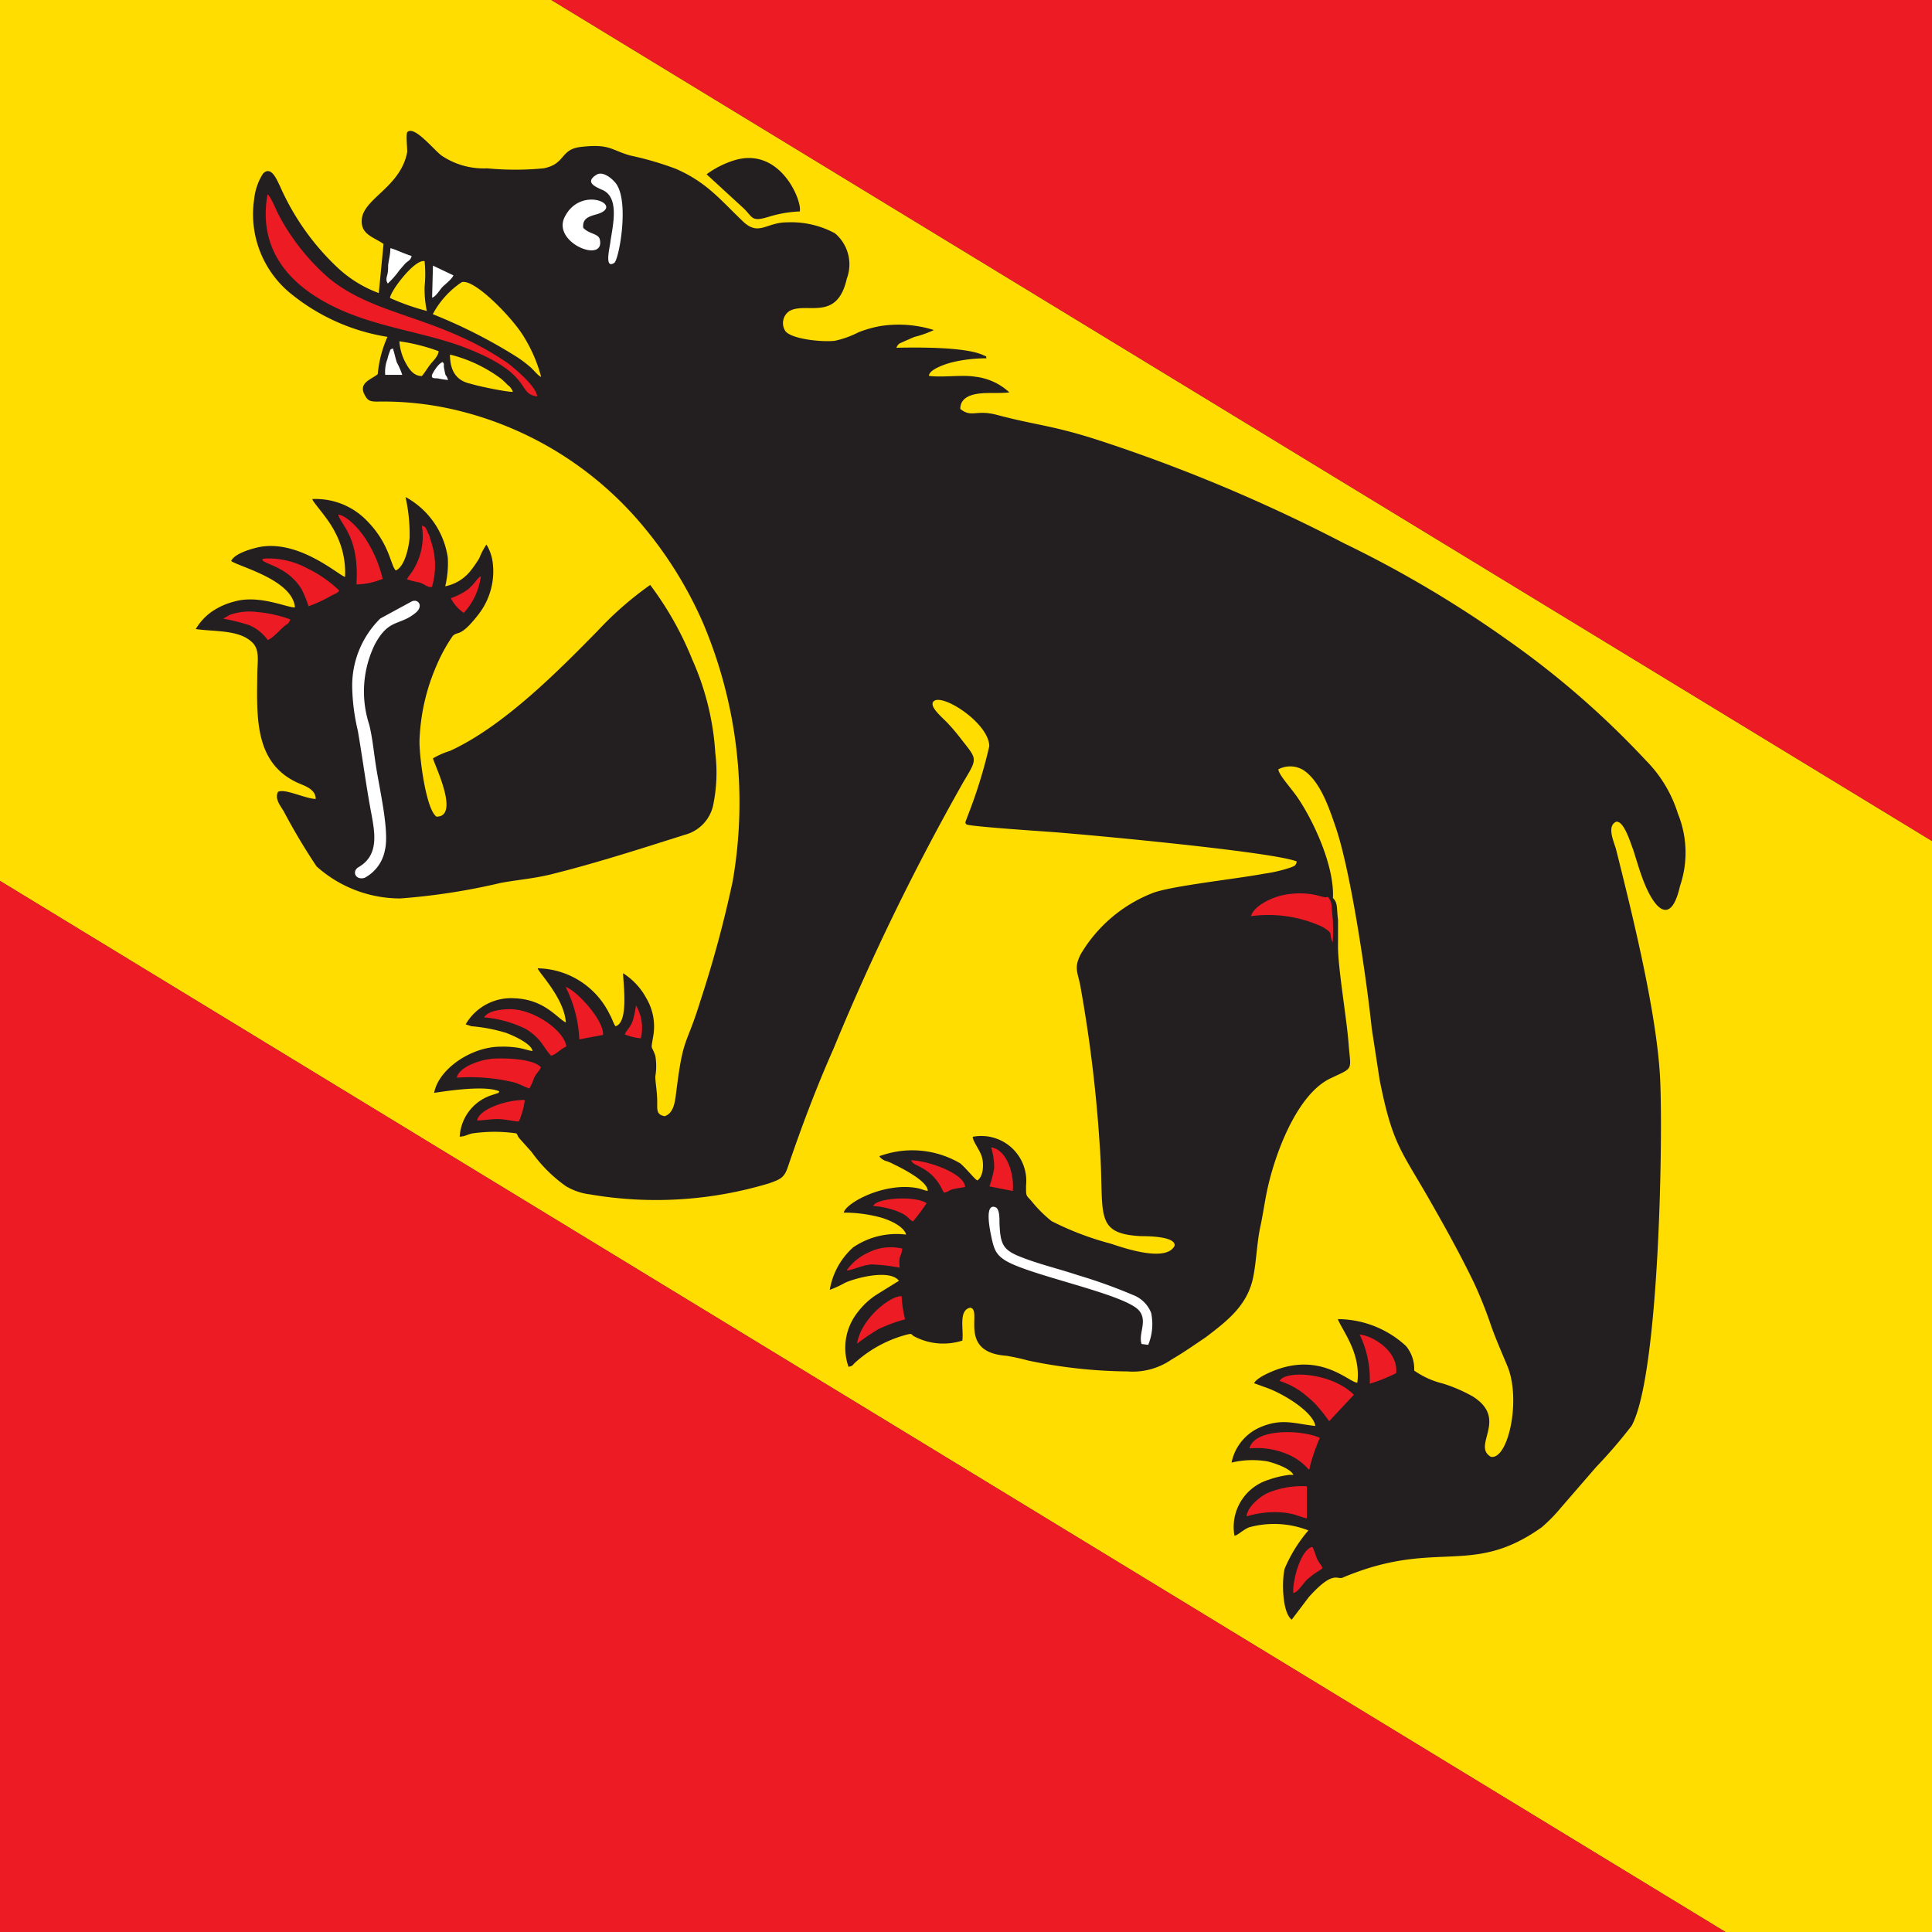
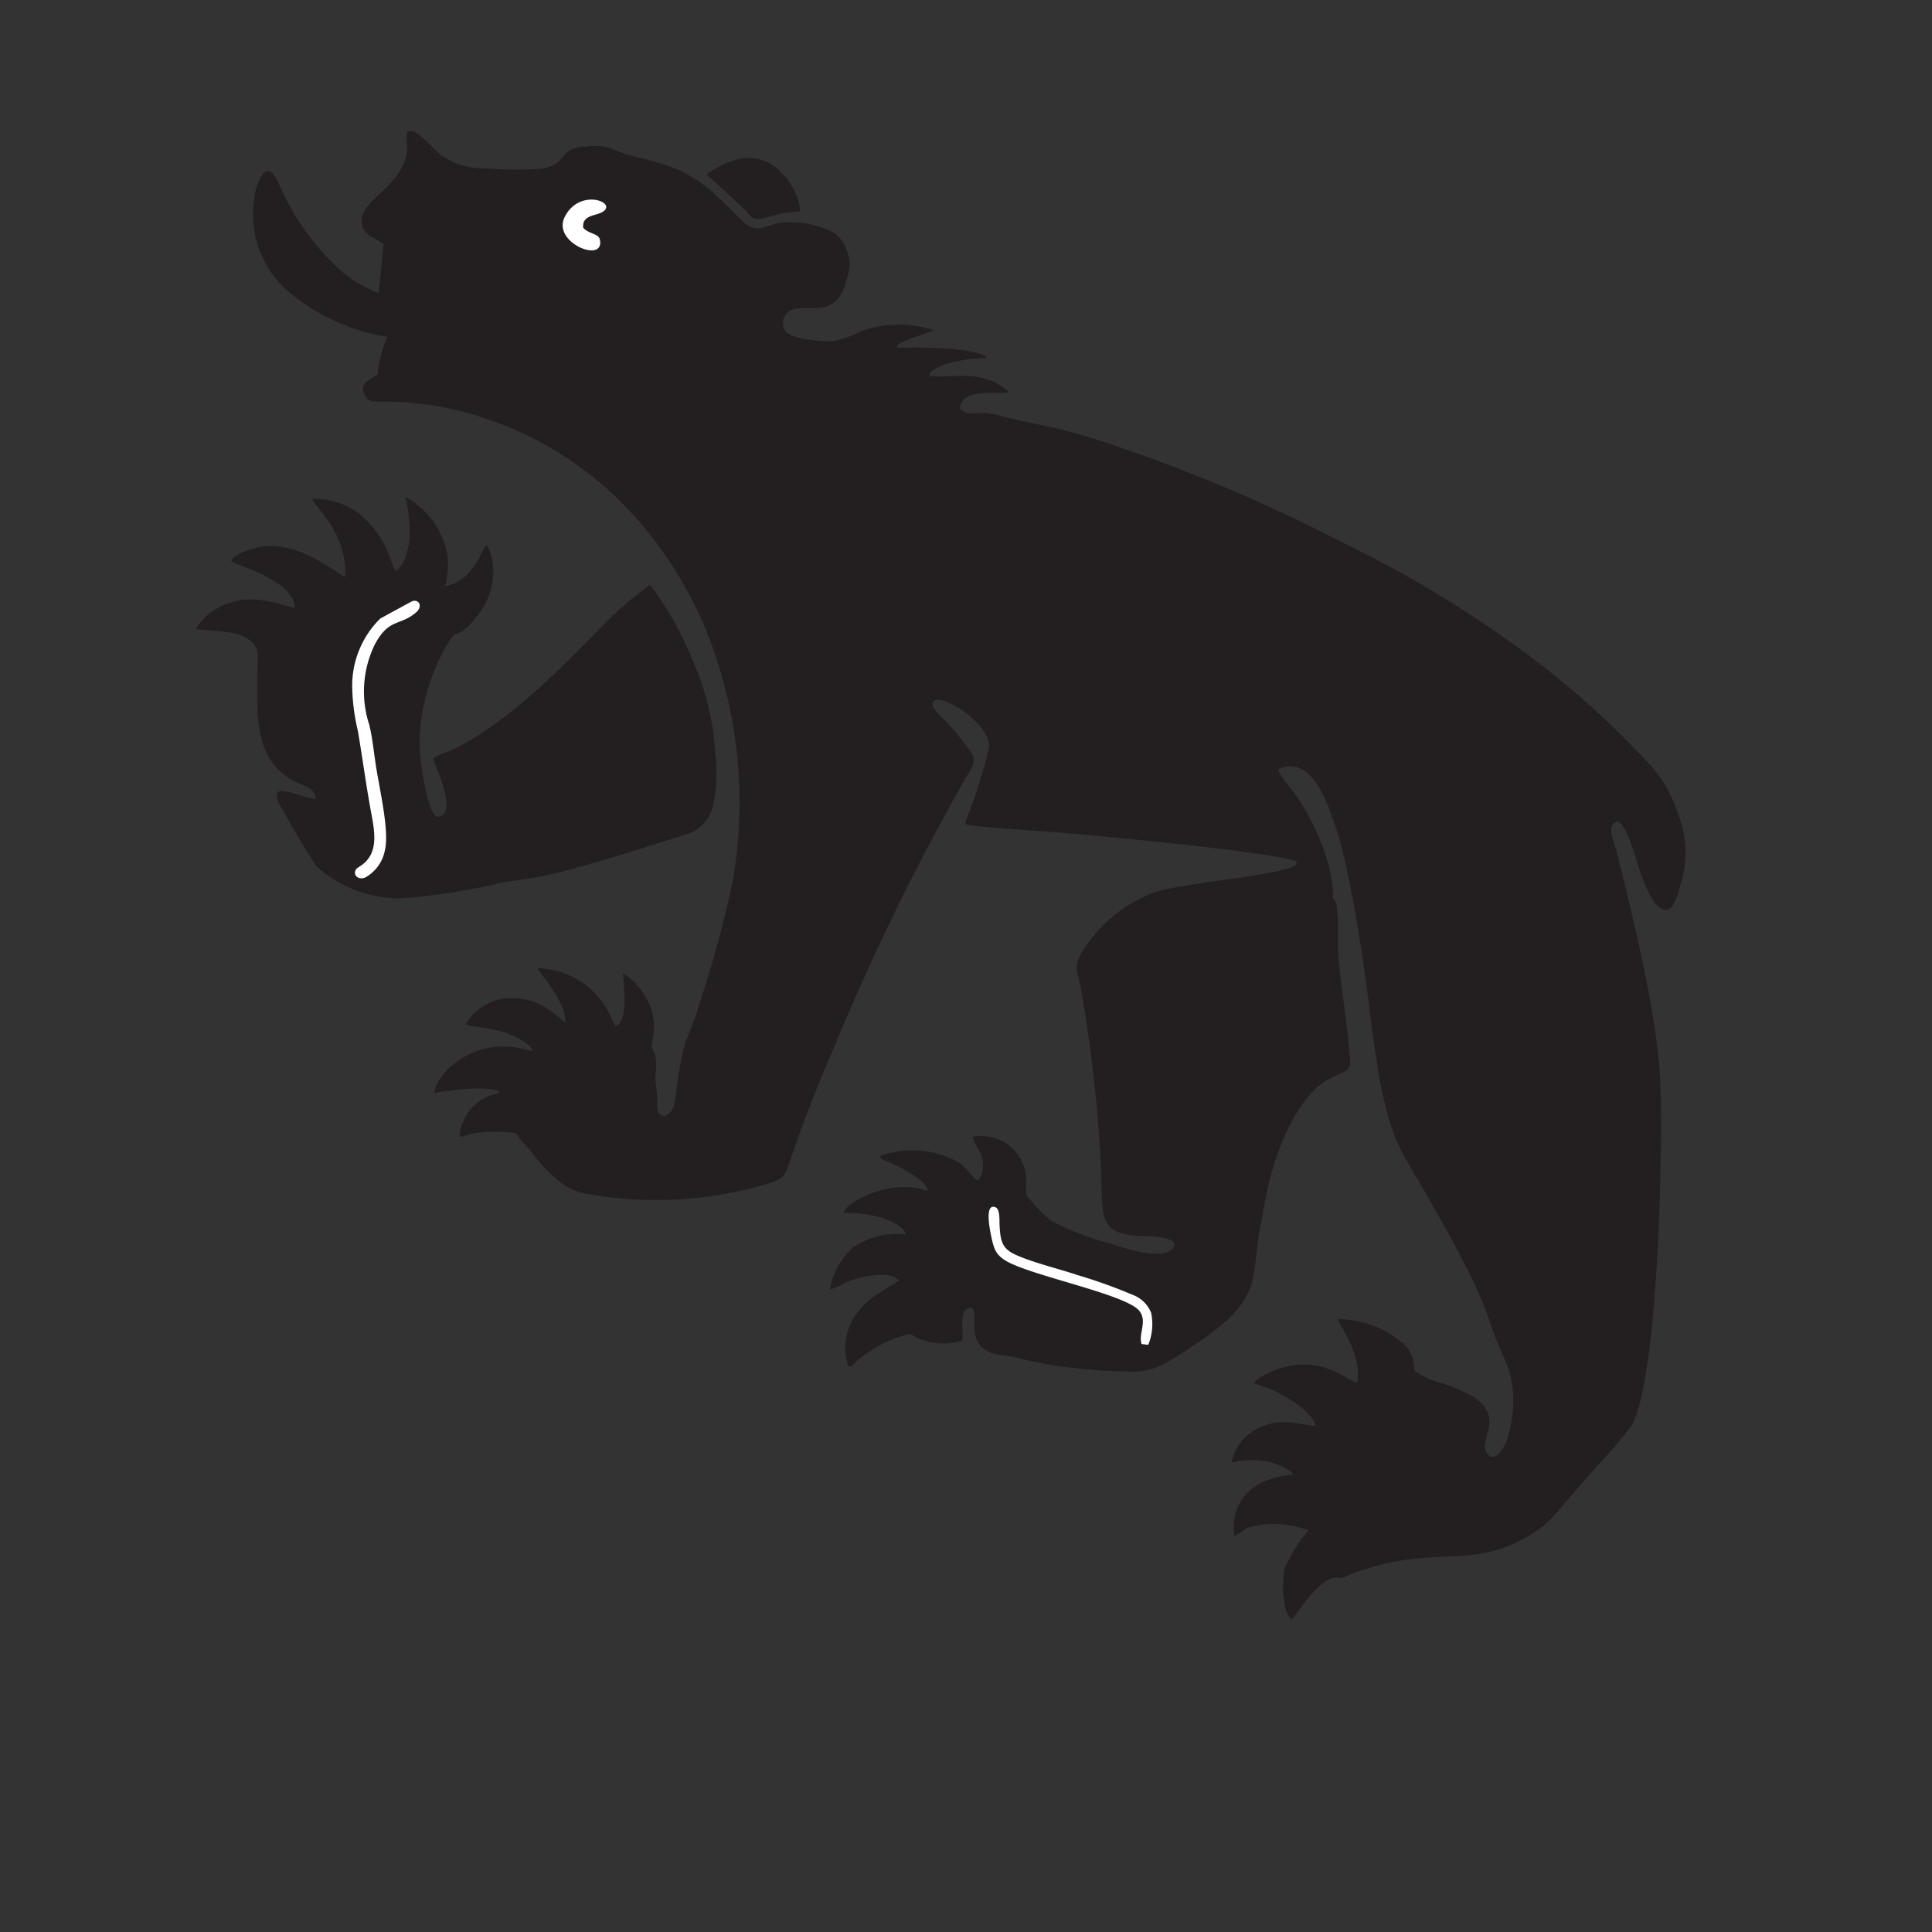
<svg xmlns="http://www.w3.org/2000/svg" viewBox="0 0 113.39 113.39">
  <rect x="0" y="0" width="113.39" height="113.39" fill="#333333" stroke="none" />
-   <path d="m113.39 49.36-81.03-49.36h-32.36v51.7l101.27 61.69h12.12z" fill="#fd0" />
-   <path d="m0 51.7v61.69h101.27m12.12-64.03v-49.36h-81.03" fill="#ed1c24" />
  <path d="m21.56 30.59c1.32 1.35 1.36 2.6 1.67 2.89.51-.22.75-1.28.81-1.9a10 10 0 0 0 -.24-2.41 4.84 4.84 0 0 1 2.48 3.55 5.73 5.73 0 0 1 -.15 1.69 2.54 2.54 0 0 0 1.48-.9 7 7 0 0 0 .52-.75 4 4 0 0 1 .42-.8 2.69 2.69 0 0 1 .36 1 4.12 4.12 0 0 1 -.86 3.14c-1.07 1.37-1.18.9-1.49 1.24a9.74 9.74 0 0 0 -.94 1.72 12 12 0 0 0 -1 4.46c0 1 .39 4 1 4.41 1.38 0-.1-3-.21-3.42a4.62 4.62 0 0 1 1-.44c3.12-1.43 6.32-4.65 8.69-7.07a19.77 19.77 0 0 1 3.06-2.67 19.18 19.18 0 0 1 2.47 4.38 15.77 15.77 0 0 1 1.35 5.47 9.43 9.43 0 0 1 -.14 3.15 2.3 2.3 0 0 1 -1.67 1.67c-2.59.82-5.25 1.68-7.89 2.33-1 .24-1.87.3-2.9.49a37.77 37.77 0 0 1 -5.89.91 7.35 7.35 0 0 1 -4.91-1.88 36.57 36.57 0 0 1 -1.91-3.2c-.19-.34-.56-.74-.36-1.17.38-.23 1.61.4 2.22.41 0-.63-.78-.8-1.17-1-2.41-1.18-2.29-3.79-2.26-6.28 0-.74.16-1.41-.25-1.86-.76-.8-2.15-.66-3.36-.83a3.27 3.27 0 0 1 .91-1 4.11 4.11 0 0 1 1.37-.62c1.45-.41 3.08.37 3.54.35-.12-1.54-3-2.32-3.61-2.65a.32.32 0 0 1 -.13-.08c.19-.4 1-.66 1.54-.79 2.37-.54 4.76 1.63 5.14 1.73a5 5 0 0 0 -.61-2.67c-.4-.8-1.29-1.72-1.31-1.9a4.18 4.18 0 0 1 3.23 1.3zm22.12-18.33c.52.53.44.77 1.45.46a7.14 7.14 0 0 1 1.81-.31c.15-.61-1.14-3.83-3.85-3a5.47 5.47 0 0 0 -1.62.82z" fill="#231f20" />
  <path d="m76.1 46.73c-.35-.5-1.08-1.3-1.07-1.58a1.49 1.49 0 0 1 1.47.05c1 .66 1.52 2.27 1.88 3.31.91 2.64 1.82 8.93 2.13 11.86l.46 3c.78 3.92 1.27 4.11 3.1 7.35.82 1.44 1.63 2.9 2.43 4.55a25.14 25.14 0 0 1 1 2.5c.29.83.67 1.68 1 2.48.77 2 0 5.44-1 5.25-1.14-.66 1.06-2.2-1.06-3.54a9 9 0 0 0 -1.76-.76 5 5 0 0 1 -1.68-.76 2.11 2.11 0 0 0 -.48-1.44 5.93 5.93 0 0 0 -4-1.58c.23.63 1.38 2 1.14 3.73-.46 0-2.07-1.77-4.8-.74-.34.13-1.09.45-1.26.77l.6.22c1 .32 2.86 1.43 3 2.29-1.18-.12-1.93-.47-3.2.06a2.88 2.88 0 0 0 -1.72 2.09 5.29 5.29 0 0 1 2.11-.07c.38.09 1.35.41 1.52.79h-.23a5.65 5.65 0 0 0 -1.23.29 2.9 2.9 0 0 0 -2 3.28c.17 0 .52-.36.86-.49a5.54 5.54 0 0 1 3.48.18 8.59 8.59 0 0 0 -1.39 2.24c-.17.62-.17 2.55.41 3l1-1.32c1.46-1.63 1.66-1 2-1.15s.57-.23.81-.32c4.9-1.78 6.92.17 10.86-2.63a9.29 9.29 0 0 0 1.12-1.14l2.07-2.39a29.83 29.83 0 0 0 2.09-2.43c1.65-3 1.86-17.47 1.66-20.62-.24-3.82-1.59-9.29-2.57-13.2-.12-.45-.57-1.37 0-1.63.46-.08.85 1.26 1 1.63.21.65.39 1.3.63 1.9.66 1.67 1.6 2.55 2.12.24a6.06 6.06 0 0 0 -.12-4.24 7.7 7.7 0 0 0 -1.9-3.15 51.65 51.65 0 0 0 -8.15-7.08 66.61 66.61 0 0 0 -9.58-5.66 95.35 95.35 0 0 0 -14.27-6c-2.78-.91-3.74-.9-6.07-1.52-1.24-.33-1.48.19-2.15-.35 0-.63.56-.83 1.09-.9s1.19 0 1.79-.07a3.53 3.53 0 0 0 -2-.92c-.83-.13-1.9.06-2.72-.05 0-.38 1-.71 1.38-.8a8.51 8.51 0 0 1 2-.23c-.07-.16.09-.06-.2-.19-1.09-.5-4-.45-5.09-.43.12-.28.21-.25.49-.39l.55-.24a6.21 6.21 0 0 0 1.16-.41 6.94 6.94 0 0 0 -3.1-.24 6.73 6.73 0 0 0 -1.32.37 5.61 5.61 0 0 1 -1.39.5c-.78.09-2.53-.1-2.9-.56a.85.85 0 0 1 .24-1.19c1-.55 2.79.66 3.36-1.9a2.38 2.38 0 0 0 -.7-2.66 5.41 5.41 0 0 0 -2.81-.64c-1.23 0-1.66.84-2.6-.07-1.32-1.26-2.11-2.28-3.92-3.07a18.21 18.21 0 0 0 -2.67-.78c-1.14-.32-1.2-.7-2.88-.51-1.27.13-.89 1-2.22 1.26a17.42 17.42 0 0 1 -3.31 0 4.42 4.42 0 0 1 -2.69-.76c-.49-.38-1.6-1.78-2-1.36-.08.18 0 .83 0 1.16-.39 2.09-2.61 2.73-2.67 4-.05.86.73 1 1.28 1.4l-.28 2.88a7.17 7.17 0 0 1 -2.51-1.58 14.65 14.65 0 0 1 -3.29-4.7c-.16-.31-.51-1.25-1-.72a3.41 3.41 0 0 0 -.51 1.47 6 6 0 0 0 2.27 5.66 11.92 11.92 0 0 0 5.55 2.44 6.87 6.87 0 0 0 -.57 2.19c-.37.31-1.15.5-.77 1.21.17.32.28.4.73.4a18.51 18.51 0 0 1 4.93.57 20.44 20.44 0 0 1 10.84 6.93 23.46 23.46 0 0 1 3.36 5.49 27 27 0 0 1 1.74 15.17 68 68 0 0 1 -1.89 7c-.85 2.76-1 2-1.41 5.27-.08.59-.12 1.32-.69 1.51-.54-.1-.42-.43-.44-1s-.1-.91-.11-1.33a3.57 3.57 0 0 0 0-1.22c-.23-.67-.27-.26-.13-1.1a3.26 3.26 0 0 0 -.4-2.28 3.94 3.94 0 0 0 -1.36-1.46c0 .55.35 2.91-.45 3.11-.11-.16-.22-.5-.34-.7a4.79 4.79 0 0 0 -4.22-2.7c0 .19 1.56 1.74 1.65 3.18-.51-.25-1.25-1.35-3-1.42a3.08 3.08 0 0 0 -2.88 1.53l.34.11a9.58 9.58 0 0 1 2 .38c.44.15 1.54.66 1.58 1.07-.16 0-.57-.15-.87-.19a5.6 5.6 0 0 0 -1-.06c-1.74 0-3.65 1.33-3.9 2.71.87-.13 3-.45 3.82-.09-.06.15 0 .06-.18.14l-.25.08a2.72 2.72 0 0 0 -1.89 2.44c.29 0 .48-.14.75-.19a8.92 8.92 0 0 1 2.58 0c.11.17.06.16.2.32l.69.77a8.53 8.53 0 0 0 2 2 3.61 3.61 0 0 0 1.43.49 22.93 22.93 0 0 0 10.54-.66c.6-.22.84-.3 1.05-.89.8-2.36 1.68-4.7 2.7-7a139.59 139.59 0 0 1 7.67-15.74c.83-1.37.73-1.25-.23-2.5-.29-.37-.57-.7-.87-1s-.92-.84-.72-1.12c.43-.59 3.29 1.24 3.29 2.61a28.68 28.68 0 0 1 -1.26 4.07c-.15.42-.19.41-.07.52.27.12 4.31.39 5 .44 2.39.18 13 1.17 14.38 1.73-.06.22-.07.24-.35.35a8.63 8.63 0 0 1 -1.58.37c-1.65.31-5.5.72-6.55 1.14a8.49 8.49 0 0 0 -4.2 3.58c-.44.86-.15 1.07 0 2a81.78 81.78 0 0 1 1.11 9.19c.31 4-.44 5.2 2.4 5.36.36 0 2.06 0 2 .56-.49 1-3 .13-3.75-.12a17.46 17.46 0 0 1 -3.47-1.32 7.56 7.56 0 0 1 -1.2-1.2c-.32-.35-.3-.26-.3-.89a2.64 2.64 0 0 0 -3.13-2.86c0 .27.42.77.54 1.19s.09 1.14-.27 1.37c-.16-.08-.63-.68-1-1a5.55 5.55 0 0 0 -4.58-.48c-.18.06-.07 0-.17.07a.76.76 0 0 0 .43.28 2.54 2.54 0 0 1 .41.18c.52.25 2 1 2 1.56-.16 0-.35-.11-.62-.16-1.94-.36-4.2.88-4.31 1.44a8.27 8.27 0 0 1 2.19.29c.54.16 1.34.52 1.47 1a4.51 4.51 0 0 0 -3.11.75 4.29 4.29 0 0 0 -1.37 2.49 6 6 0 0 0 .91-.42c.71-.31 2.63-.79 3.15-.11l-1.34.83a4.39 4.39 0 0 0 -1.07 1 3.36 3.36 0 0 0 -.55 3.22c.28-.07.18-.05.39-.25a7.27 7.27 0 0 1 3.07-1.65c.3-.07.2 0 .39.11a3.66 3.66 0 0 0 2.83.25c.09-.66-.24-1.78.46-1.93.76.1-.78 2.61 2.12 2.82a12.84 12.84 0 0 1 1.28.28 29.51 29.51 0 0 0 5.84.64 4 4 0 0 0 2.58-.7c.71-.41 1.31-.84 2-1.3 1.31-1 2.5-1.91 2.81-3.63.17-.91.21-2 .4-2.87s.29-1.77.54-2.73c.51-2 1.75-5.16 3.64-6 1.33-.63 1.12-.41 1-2s-.66-4.62-.62-5.87v-1.4c-.09-.68 0-1-.3-1.28.1-1.87-1.15-4.58-2.13-5.98z" fill="#231f20" />
-   <path d="m25.4 18.44a30.22 30.22 0 0 1 5 2.55 8 8 0 0 1 .72.55c.2.17.46.52.64.58a8.65 8.65 0 0 0 -1-2.33c-.62-1.07-2.91-3.45-3.66-3.23a5.19 5.19 0 0 0 -1.7 1.88zm-2.51-.95a13.69 13.69 0 0 0 2.16.76 6.19 6.19 0 0 1 -.13-1.43 7.37 7.37 0 0 0 0-1.49c-.58-.15-2.03 1.79-2.03 2.16zm7.21 5.51a.81.81 0 0 0 -.31-.41 4.35 4.35 0 0 0 -.38-.36 8.4 8.4 0 0 0 -3-1.42c0 1 .41 1.54 1.2 1.71.52.16 2.08.48 2.49.48zm-5.34-.93c.15-.17.35-.5.5-.69s.47-.48.48-.77a11.24 11.24 0 0 0 -2.3-.58 3.07 3.07 0 0 0 .37 1.27c.19.35.47.78.95.77z" fill="#fd0" />
  <path d="m24.16 35.3-1.84 1a5.54 5.54 0 0 0 -1.65 4 12 12 0 0 0 .33 2.58c.27 1.56.49 3.25.79 4.85.23 1.22.44 2.47-.74 3.16-.42.24-.19.79.35.63a2.31 2.31 0 0 0 1.19-1.62c.27-1.1-.3-3.51-.52-4.91-.13-.83-.21-1.7-.4-2.46a6.29 6.29 0 0 1 .33-4.71c.83-1.55 1.46-1.07 2.4-1.86.47-.39.15-.84-.24-.66zm42.84 43.58.39.05a3.2 3.2 0 0 0 .17-1.88 1.85 1.85 0 0 0 -1.07-1.05 30.53 30.53 0 0 0 -3.23-1.16c-1.11-.37-2.26-.64-3.33-1.06s-1.22-.74-1.27-2c0-.33 0-.81-.22-.92-.68-.29-.34 1.32-.27 1.67.16.76.26 1.07.79 1.42 1.38.9 7.16 2 7.92 3 .47.62-.08 1.33.12 1.93zm-32.77-65.51c-.06-.55.34-.67.78-.79 1.73-.5-.94-1.76-1.88.18-.72 1.51 2.42 2.74 2.07 1.28-.09-.34-.63-.3-.97-.67z" fill="#fff" />
-   <path d="m35 10.26c-.65.41-.15.67.34.88 1 .42.66 1.95.49 3 0 .23-.41 1.7.22 1.29.27-.17.89-3.5.13-4.62-.18-.27-.78-.81-1.18-.55zm-12.24 6.38a5.21 5.21 0 0 0 .69-.79l.34-.39c.17-.16.31-.18.37-.44-.33-.08-1.1-.45-1.25-.45 0 .38-.09.65-.13 1 0 .18 0 .37-.05.56s-.09.33.03.51zm2.6.83c.23-.06.46-.48.61-.63s.56-.46.64-.68l-1.2-.57zm-2.75 4.53h1a4.93 4.93 0 0 0 -.32-.73c-.08-.24-.15-.58-.23-.82-.17.08-.12 0-.21.25a2.59 2.59 0 0 0 -.11.37 2.07 2.07 0 0 0 -.13.93zm3.69.3c-.17-.47-.11 0-.25-.76v-.12c0-.12 0-.07-.07-.17-.29.09-.62.72-.62.74-.07.24.12.2.35.22a4.63 4.63 0 0 0 .59.09z" fill="#fff" />
-   <path d="m31.53 23.26c-1.23-.13-.16-1.28-4.19-2.84-1.63-.64-3.67-1-5.38-1.52-3.69-1.08-7-3.31-6.26-7.49.16.07.48.84.58 1.05a12 12 0 0 0 .63 1.1 12.86 12.86 0 0 0 2.41 2.78c2.75 2.25 6.44 2.18 10.52 5 .45.36 1.61 1.32 1.69 1.92zm46.69 32.05a13.09 13.09 0 0 0 0-1.4c-.09-.68 0-1-.3-1.28-.15.11-.48-.1-1.12-.17a4.83 4.83 0 0 0 -1.48.07c-.75.16-1.73.65-1.9 1.24a7.58 7.58 0 0 1 4.18.62c.75.44.34.38.62.92zm-3.12 25.74a4.44 4.44 0 0 1 1.65.94 4.64 4.64 0 0 1 .67.66c.13.16.2.23.3.37l.29.39 1.45-1.55c-1.29-1.3-4.02-1.46-4.36-.81zm-48.29-17.8a11 11 0 0 1 3.38.28c.37.12.62.27.88.35a3.55 3.55 0 0 0 .28-.63c.13-.26.29-.38.4-.61-.43-.48-1.94-.55-2.74-.51s-2.08.49-2.2 1.12zm50.01 23.01c.12-.2 0 0 .08-.27a12 12 0 0 1 .56-1.6c-.95-.46-3.82-.61-4.13.62a4.52 4.52 0 0 1 2.11.29 3.31 3.31 0 0 1 1.38.96zm-48.41-26.55a6.84 6.84 0 0 1 2.41.66 3.17 3.17 0 0 1 .84.69c.24.28.39.58.68.9.31-.07.54-.39.9-.54-.12-.93-1.9-2.19-3.3-2.19-.53 0-1.29.09-1.53.48zm-13.03-26.86c.18.29 1.51.41 2.32 1.73a6.77 6.77 0 0 1 .41 1 7.87 7.87 0 0 0 1.35-.63l.23-.11c.26-.15.07 0 .22-.18a7.26 7.26 0 0 0 -1.91-1.32 4.78 4.78 0 0 0 -2.43-.56c-.22.04-.04-.03-.19.07zm57.78 56.15a5.59 5.59 0 0 1 1.8-.25 4.45 4.45 0 0 1 .93.12c.31.08.53.19.81.24v-1.88a5.23 5.23 0 0 0 -2.29.39c-.47.22-1.2.81-1.25 1.38zm-52.24-54.7a4.07 4.07 0 0 0 1.16-.19l.38-.13a7.46 7.46 0 0 0 -.95-2.27c-.29-.48-1.06-1.42-1.66-1.51.15.61 1.25 1.3 1.07 4.1zm59.47 46.91a9.28 9.28 0 0 0 1.55-.62c.14-1.3-1.4-2.21-2.14-2.26a6 6 0 0 1 .59 2.88zm-67.29-44.9a11.23 11.23 0 0 1 1.55.39 2.62 2.62 0 0 1 1.06.86c.28-.08.67-.55 1-.83.19-.14.24-.12.32-.38a7.66 7.66 0 0 0 -1.94-.43 3.46 3.46 0 0 0 -1.61.17zm37.2 42.55a13.29 13.29 0 0 1 1.27-.86 9.51 9.51 0 0 1 1.55-.57 6.56 6.56 0 0 1 -.2-1.35c-.59-.08-2.38 1.27-2.62 2.78zm-16.3-17.86 1.39-.26c.07-.88-1.62-2.67-2.19-2.81a7.53 7.53 0 0 1 .8 3.07zm-10.12-27a6.3 6.3 0 0 0 .75.19c.34.11.43.29.72.26a4.43 4.43 0 0 0 .12-2 5.27 5.27 0 0 0 -.23-.85c0-.13-.1-.25-.14-.37-.14-.34-.15-.3-.34-.38a3.78 3.78 0 0 1 -.46 2.52c-.15.28-.3.4-.42.63zm25.81 40.56c.34 0 .87-.31 1.46-.35a10.62 10.62 0 0 1 1.65.19c-.07-.82.1-.56.15-1.12a2.93 2.93 0 0 0 -2 .24 3.14 3.14 0 0 0 -1.26 1.04zm8.38-4.93 1.37.27c.1-1-.36-2.44-1.27-2.56a4 4 0 0 1 .18 1.22 6.55 6.55 0 0 1 -.28 1.07zm-30.07-3.87c.39 0 .8-.09 1.25-.08s.86.13 1.2.14a4.42 4.42 0 0 0 .35-1.26c-1.02-.02-2.66.51-2.8 1.2zm27.41 4.24c.56-.15 0-.15 1.23-.33 0-.79-2.21-1.57-3.17-1.57.13.24.27.23.55.4a2.75 2.75 0 0 1 1.3 1.36zm20.49 23.49c.25 0 .62-.61.8-.77.45-.41.78-.55.92-.69-.09-.22-.22-.31-.34-.59l-.18-.5a.68.68 0 0 0 -.08-.15c-.64.13-1.15 1.83-1.12 2.7zm-24.65-22.71a5 5 0 0 1 1.33.28c.76.28.67.45 1 .63a11.91 11.91 0 0 0 .8-1.07c-.61-.45-2.94-.33-3.13.16zm-24.79-35.67a2.34 2.34 0 0 0 .76.86 3.89 3.89 0 0 0 1-2.15c-.23.12-.32.4-.74.76a4 4 0 0 1 -1.02.53zm10.21 25.6a3.24 3.24 0 0 0 .94.23 2.6 2.6 0 0 0 -.29-1.94v.06a6.62 6.62 0 0 1 -.17.81c-.15.45-.38.58-.48.84z" fill="#ed1c24" fill-rule="evenodd" />
  <g fill="none">
    <path d="m0 0h113.39v113.39h-113.39z" />
    <path d="m0 0h113.39v113.39h-113.39z" />
    <path d="m0 0h113.39v113.39h-113.39z" />
  </g>
</svg>